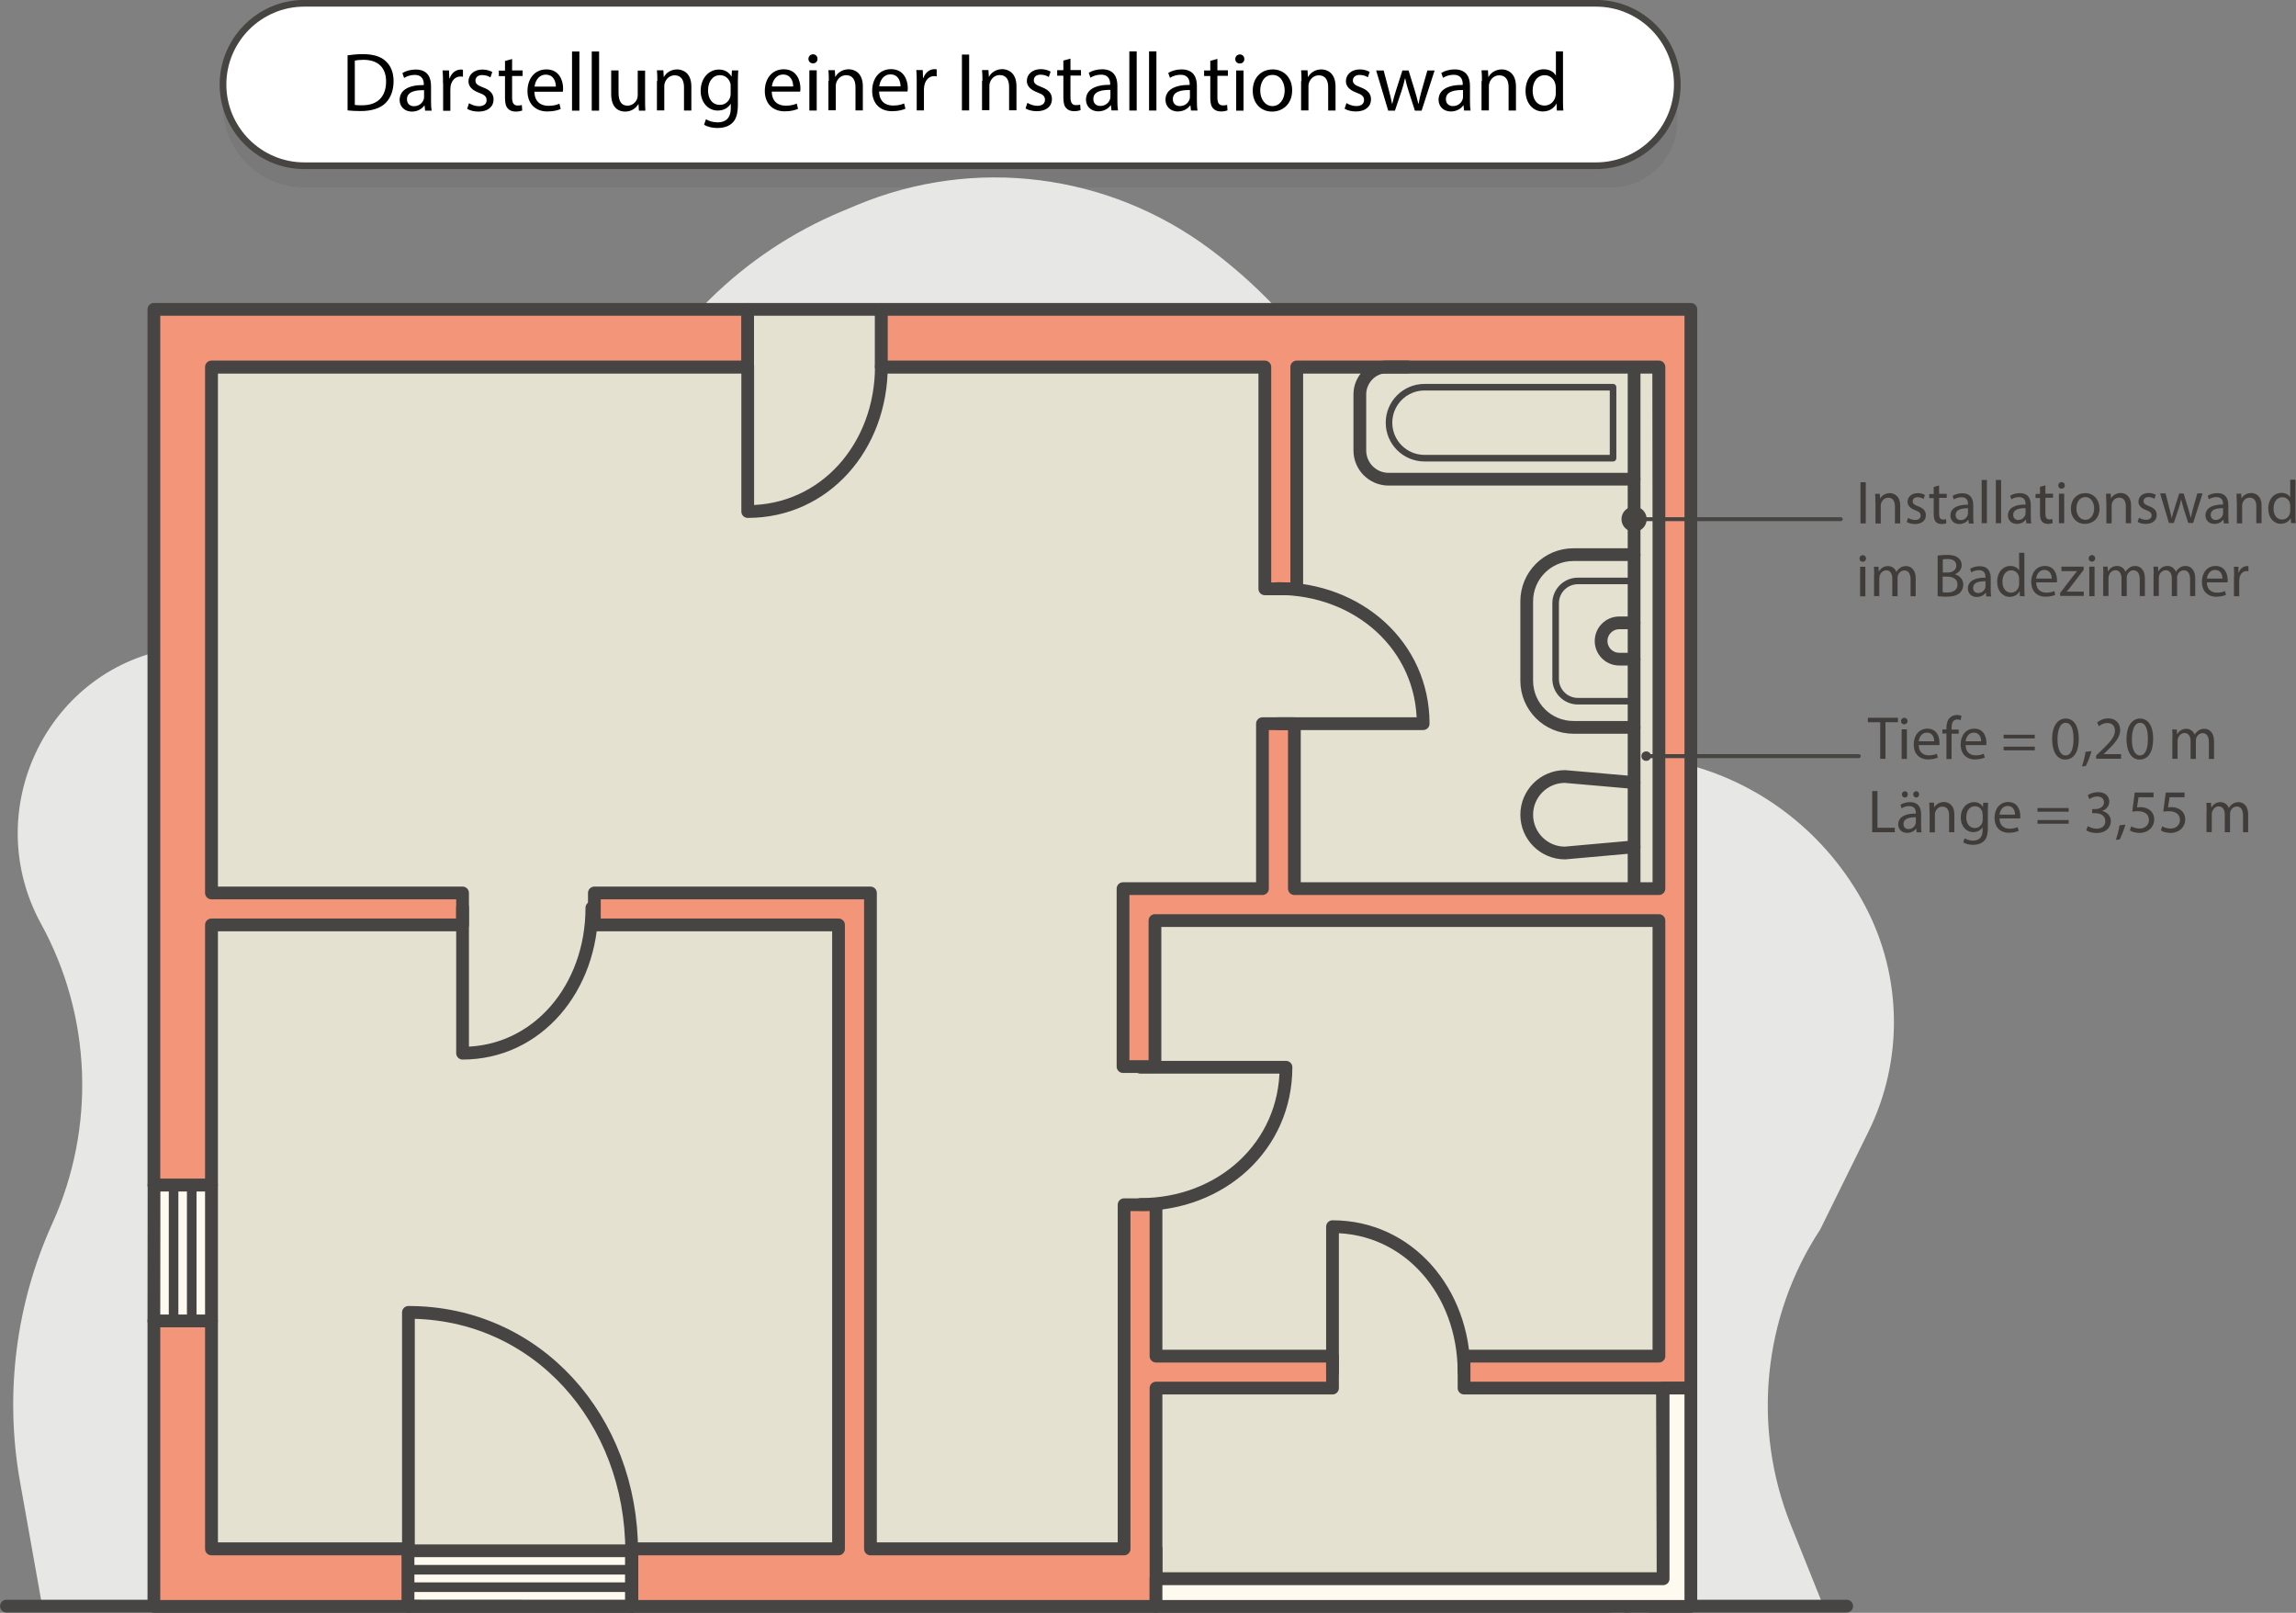
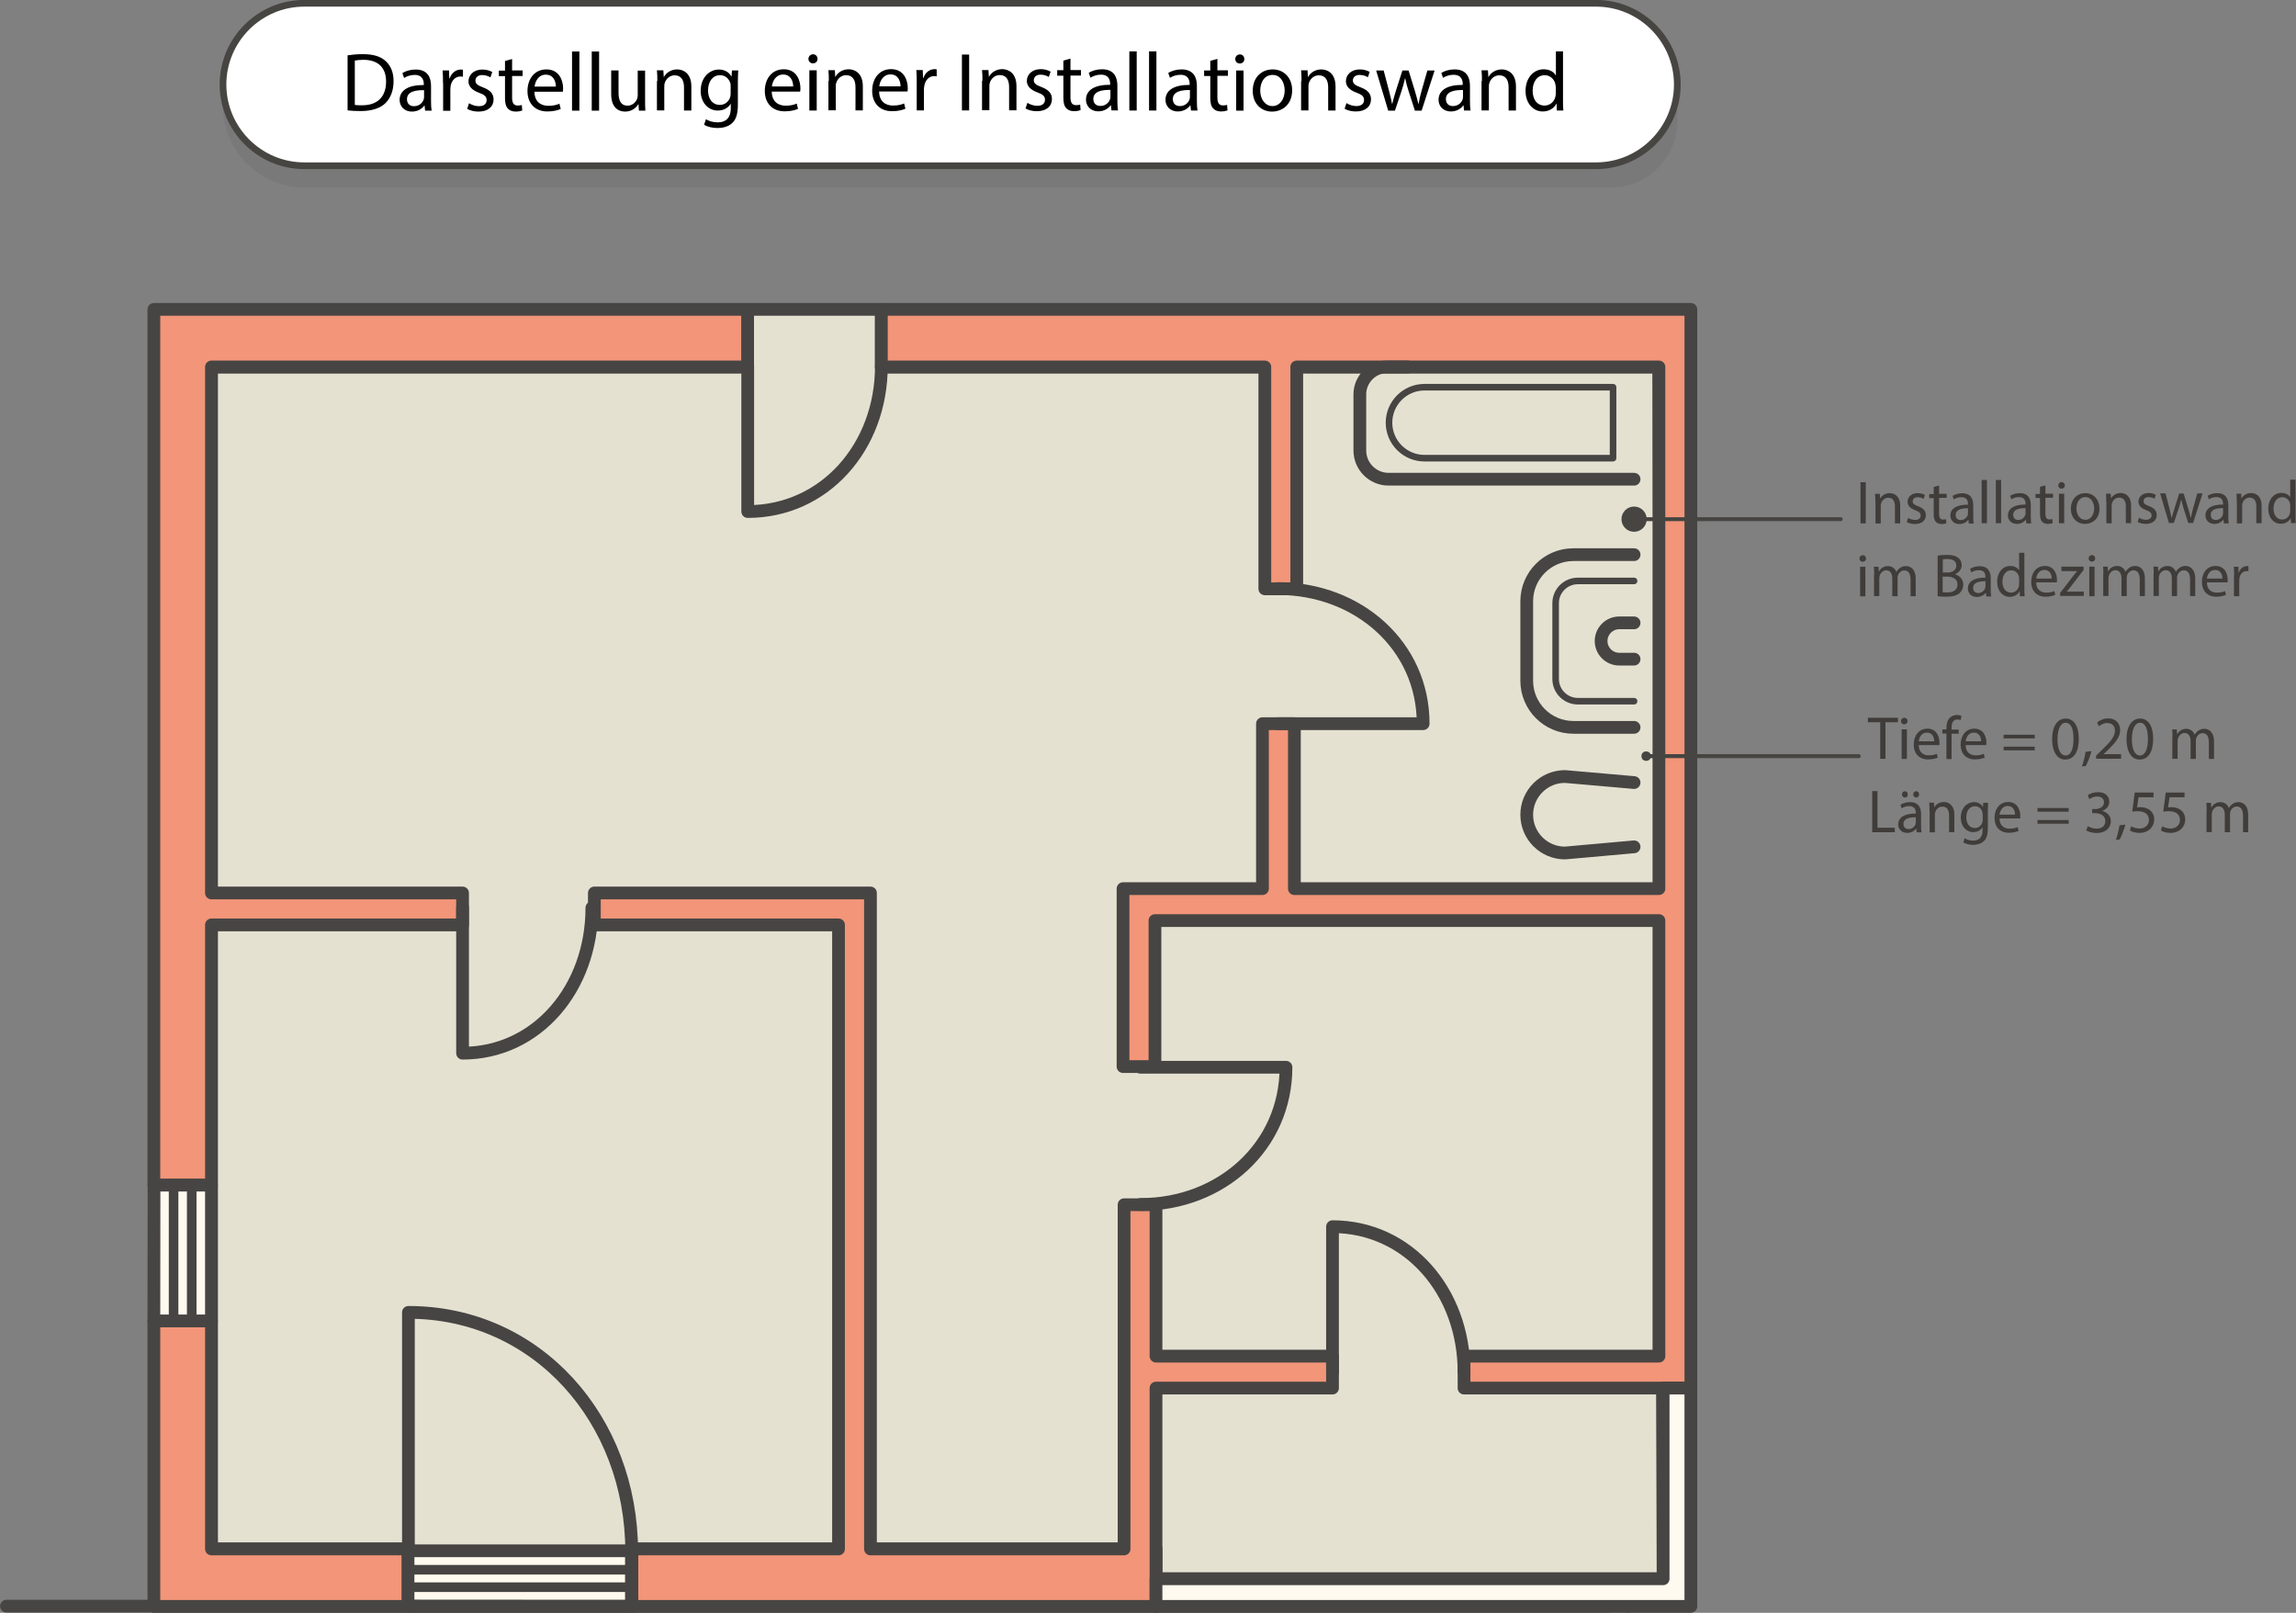
<svg xmlns="http://www.w3.org/2000/svg" id="a" viewBox="0 0 174.72 122.71">
  <rect x="0" y="0" width="174.72" height="122.71" fill="#808080" stroke="none" />
  <defs>
    <style>.b{fill:#e4e1d1;}.b,.c,.d,.e,.f,.g,.h,.i{stroke-linecap:round;stroke-linejoin:round;}.b,.c,.d,.e,.g,.i{stroke:#474543;}.b,.d,.e,.i{stroke-width:.97px;}.c{stroke-width:.73px;}.c,.d{fill:#fffaef;}.j{fill:#e7e8e6;}.e,.f,.g{fill:none;}.k{fill:#464542;}.f{stroke-width:.3px;}.f,.h{stroke:#464542;}.l{fill:#606061;isolation:isolate;opacity:.23;}.g{stroke-width:.5px;}.h{fill:#fff;stroke-width:.51px;}.i{fill:#f29579;}.m{fill:#3f3c3a;}</style>
  </defs>
  <path class="e" d="M76.39,25.51c0,6.12-4.31,11.06-10.17,11.06v-11.08" />
  <g>
    <path class="l" d="M122.61,14.26H23.15c-3.4,0-6.18-2.78-6.18-6.18h0c0-3.41,2.78-6.19,6.18-6.19H121.46c3.4,0,6.18,2.78,6.18,6.18v1.15c0,2.77-2.27,5.04-5.03,5.04Z" />
    <path class="h" d="M121.46,12.61H23.15c-3.4,0-6.18-2.78-6.18-6.18h0c0-3.4,2.78-6.18,6.18-6.18H121.46c3.4,0,6.18,2.78,6.18,6.18h0c0,3.4-2.78,6.18-6.18,6.18Z" />
    <path d="M26.45,4.21c.33-.05,.73-.09,1.17-.09,.79,0,1.36,.18,1.73,.53,.38,.35,.6,.84,.6,1.53s-.22,1.27-.61,1.66c-.4,.4-1.06,.61-1.89,.61-.39,0-.72-.02-1-.05V4.21Zm.55,3.77c.14,.03,.34,.03,.56,.03,1.18,0,1.82-.66,1.82-1.81,0-1.01-.56-1.65-1.73-1.65-.28,0-.5,.03-.65,.06v3.37Zm5.35,.44l-.04-.39h-.02c-.17,.24-.5,.46-.94,.46-.62,0-.94-.44-.94-.88,0-.74,.66-1.15,1.84-1.14v-.06c0-.25-.07-.71-.7-.71-.29,0-.58,.09-.8,.23l-.13-.37c.25-.16,.62-.27,1.01-.27,.94,0,1.17,.64,1.17,1.25v1.15c0,.27,.01,.53,.05,.73h-.51Zm-.08-1.56c-.61-.01-1.3,.09-1.3,.69,0,.36,.24,.53,.53,.53,.4,0,.65-.25,.74-.51,.02-.06,.03-.12,.03-.18v-.53Zm1.44-.54c0-.36,0-.67-.03-.96h.49l.02,.6h.03c.14-.41,.47-.67,.85-.67,.06,0,.11,0,.16,.02v.53c-.06-.01-.11-.02-.19-.02-.39,0-.67,.3-.75,.72-.01,.08-.02,.17-.02,.26v1.63h-.55v-2.11Zm2,1.54c.16,.11,.46,.22,.73,.22,.41,0,.59-.2,.59-.46,0-.27-.16-.41-.57-.56-.55-.2-.81-.5-.81-.87,0-.49,.4-.9,1.06-.9,.31,0,.58,.09,.75,.19l-.14,.41c-.12-.08-.34-.18-.63-.18-.33,0-.51,.19-.51,.42,0,.25,.18,.37,.58,.52,.53,.2,.8,.47,.8,.92,0,.54-.42,.92-1.15,.92-.34,0-.65-.08-.86-.21l.14-.42Zm3.26-3.38v.88h.8v.42h-.8v1.65c0,.38,.11,.6,.42,.6,.15,0,.25-.02,.32-.04l.03,.42c-.11,.04-.28,.08-.49,.08-.26,0-.47-.08-.6-.23-.16-.16-.22-.44-.22-.8v-1.67h-.47v-.42h.47v-.73l.54-.15Zm1.7,2.51c.01,.75,.49,1.06,1.05,1.06,.4,0,.64-.07,.85-.16l.1,.4c-.2,.09-.53,.19-1.02,.19-.94,0-1.51-.62-1.51-1.55s.54-1.65,1.44-1.65c1,0,1.27,.88,1.27,1.44,0,.11-.01,.2-.02,.26h-2.15Zm1.63-.4c0-.35-.15-.91-.77-.91-.56,0-.81,.52-.85,.91h1.63Zm1.23-2.67h.56v4.5h-.56V3.92Zm1.5,0h.56v4.5h-.56V3.92Zm4.06,3.66c0,.32,0,.6,.02,.84h-.49l-.03-.5h-.01c-.15,.25-.47,.57-1.01,.57-.48,0-1.06-.27-1.06-1.34v-1.79h.56v1.7c0,.58,.18,.98,.68,.98,.37,0,.63-.26,.73-.51,.03-.08,.05-.18,.05-.28v-1.88h.56v2.23Zm.93-1.4c0-.32,0-.58-.03-.83h.49l.03,.51h.01c.15-.29,.51-.58,1.01-.58,.42,0,1.08,.25,1.08,1.3v1.83h-.56v-1.77c0-.49-.18-.91-.71-.91-.37,0-.65,.26-.75,.57-.03,.07-.04,.17-.04,.26v1.84h-.56v-2.24Zm6.16-.83c-.01,.22-.03,.47-.03,.84v1.78c0,.7-.14,1.13-.44,1.4-.3,.28-.73,.37-1.11,.37s-.77-.09-1.02-.25l.14-.42c.2,.13,.52,.24,.9,.24,.57,0,.99-.3,.99-1.07v-.34h-.01c-.17,.28-.5,.51-.98,.51-.76,0-1.3-.65-1.3-1.49,0-1.04,.68-1.63,1.38-1.63,.53,0,.82,.28,.96,.53h.01l.03-.46h.49Zm-.58,1.21c0-.09,0-.18-.03-.25-.1-.32-.37-.59-.78-.59-.53,0-.91,.45-.91,1.16,0,.6,.3,1.1,.91,1.1,.34,0,.65-.22,.77-.57,.03-.1,.04-.2,.04-.3v-.55Zm3.13,.42c.01,.75,.49,1.06,1.05,1.06,.4,0,.64-.07,.85-.16l.1,.4c-.2,.09-.53,.19-1.02,.19-.94,0-1.51-.62-1.51-1.55s.54-1.65,1.44-1.65c1,0,1.27,.88,1.27,1.44,0,.11-.01,.2-.02,.26h-2.15Zm1.63-.4c0-.35-.15-.91-.77-.91-.56,0-.81,.52-.85,.91h1.63Zm1.85-2.1c0,.19-.13,.34-.35,.34-.2,0-.34-.15-.34-.34s.15-.35,.35-.35,.34,.15,.34,.35Zm-.62,3.93v-3.06h.56v3.06h-.56Zm1.48-2.24c0-.32,0-.58-.03-.83h.49l.03,.51h.01c.15-.29,.51-.58,1.01-.58,.42,0,1.08,.25,1.08,1.3v1.83h-.56v-1.77c0-.49-.18-.91-.71-.91-.37,0-.65,.26-.75,.57-.03,.07-.04,.17-.04,.26v1.84h-.56v-2.24Zm3.83,.8c.01,.75,.49,1.06,1.05,1.06,.4,0,.64-.07,.85-.16l.1,.4c-.2,.09-.53,.19-1.02,.19-.94,0-1.51-.62-1.51-1.55s.54-1.65,1.44-1.65c1,0,1.27,.88,1.27,1.44,0,.11-.01,.2-.02,.26h-2.15Zm1.63-.4c0-.35-.15-.91-.77-.91-.56,0-.81,.52-.85,.91h1.63Zm1.23-.28c0-.36,0-.67-.03-.96h.49l.02,.6h.03c.14-.41,.47-.67,.85-.67,.06,0,.11,0,.16,.02v.53c-.06-.01-.11-.02-.19-.02-.39,0-.67,.3-.75,.72-.01,.08-.03,.17-.03,.26v1.63h-.55v-2.11Zm3.99-2.16v4.27h-.55V4.15h.55Zm1.01,2.03c0-.32,0-.58-.03-.83h.49l.03,.51h.01c.15-.29,.51-.58,1.01-.58,.42,0,1.08,.25,1.08,1.3v1.83h-.56v-1.77c0-.49-.18-.91-.71-.91-.37,0-.65,.26-.75,.57-.03,.07-.04,.17-.04,.26v1.84h-.56v-2.24Zm3.44,1.67c.16,.11,.46,.22,.73,.22,.41,0,.59-.2,.59-.46,0-.27-.16-.41-.57-.56-.55-.2-.81-.5-.81-.87,0-.49,.4-.9,1.06-.9,.31,0,.58,.09,.75,.19l-.14,.41c-.12-.08-.34-.18-.63-.18-.33,0-.51,.19-.51,.42,0,.25,.18,.37,.58,.52,.53,.2,.8,.47,.8,.92,0,.54-.42,.92-1.15,.92-.34,0-.65-.08-.86-.21l.14-.42Zm3.26-3.38v.88h.8v.42h-.8v1.65c0,.38,.11,.6,.42,.6,.15,0,.25-.02,.32-.04l.03,.42c-.11,.04-.28,.08-.49,.08-.26,0-.47-.08-.6-.23-.16-.16-.22-.44-.22-.8v-1.67h-.47v-.42h.47v-.73l.54-.15Zm3.12,3.95l-.04-.39h-.02c-.17,.24-.5,.46-.94,.46-.62,0-.94-.44-.94-.88,0-.74,.66-1.15,1.84-1.14v-.06c0-.25-.07-.71-.7-.71-.29,0-.58,.09-.8,.23l-.13-.37c.25-.16,.62-.27,1.01-.27,.94,0,1.17,.64,1.17,1.25v1.15c0,.27,.01,.53,.05,.73h-.51Zm-.08-1.56c-.61-.01-1.3,.09-1.3,.69,0,.36,.24,.53,.53,.53,.4,0,.65-.25,.74-.51,.02-.06,.03-.12,.03-.18v-.53Zm1.44-2.93h.56v4.5h-.56V3.92Zm1.5,0h.56v4.5h-.56V3.92Zm3.19,4.5l-.04-.39h-.02c-.17,.24-.5,.46-.94,.46-.62,0-.94-.44-.94-.88,0-.74,.66-1.15,1.84-1.14v-.06c0-.25-.07-.71-.7-.71-.29,0-.58,.09-.8,.23l-.13-.37c.25-.16,.62-.27,1.01-.27,.94,0,1.17,.64,1.17,1.25v1.15c0,.27,.01,.53,.05,.73h-.51Zm-.08-1.56c-.61-.01-1.3,.09-1.3,.69,0,.36,.24,.53,.53,.53,.4,0,.65-.25,.74-.51,.02-.06,.03-.12,.03-.18v-.53Zm2.09-2.38v.88h.8v.42h-.8v1.65c0,.38,.11,.6,.42,.6,.15,0,.25-.02,.32-.04l.03,.42c-.11,.04-.28,.08-.49,.08-.26,0-.47-.08-.6-.23-.16-.16-.22-.44-.22-.8v-1.67h-.47v-.42h.47v-.73l.54-.15Zm2.05,.02c0,.19-.13,.34-.35,.34-.2,0-.34-.15-.34-.34s.15-.35,.35-.35,.34,.15,.34,.35Zm-.62,3.93v-3.06h.56v3.06h-.56Zm4.26-1.56c0,1.13-.79,1.63-1.53,1.63-.83,0-1.47-.61-1.47-1.58,0-1.03,.67-1.63,1.52-1.63s1.48,.64,1.48,1.58Zm-2.43,.03c0,.67,.39,1.18,.93,1.18s.93-.5,.93-1.19c0-.52-.26-1.18-.92-1.18s-.94,.61-.94,1.19Zm3.14-.71c0-.32,0-.58-.03-.83h.49l.03,.51h.01c.15-.29,.51-.58,1.01-.58,.42,0,1.08,.25,1.08,1.3v1.83h-.56v-1.77c0-.49-.18-.91-.71-.91-.37,0-.65,.26-.75,.57-.03,.07-.04,.17-.04,.26v1.84h-.56v-2.24Zm3.44,1.67c.16,.11,.46,.22,.73,.22,.41,0,.59-.2,.59-.46,0-.27-.16-.41-.57-.56-.55-.2-.81-.5-.81-.87,0-.49,.4-.9,1.06-.9,.31,0,.58,.09,.75,.19l-.14,.41c-.12-.08-.34-.18-.63-.18-.33,0-.51,.19-.51,.42,0,.25,.18,.37,.58,.52,.53,.2,.8,.47,.8,.92,0,.54-.42,.92-1.15,.92-.34,0-.65-.08-.86-.21l.14-.42Zm2.81-2.5l.41,1.56c.09,.34,.17,.66,.23,.98h.02c.07-.31,.17-.64,.27-.97l.5-1.56h.47l.47,1.53c.11,.37,.2,.69,.27,1h.02c.05-.31,.13-.63,.23-.99l.44-1.54h.55l-.99,3.06h-.51l-.47-1.46c-.11-.34-.2-.65-.27-1.01h-.01c-.08,.37-.17,.68-.28,1.01l-.49,1.46h-.51l-.92-3.06h.57Zm6.12,3.06l-.04-.39h-.02c-.17,.24-.5,.46-.94,.46-.62,0-.94-.44-.94-.88,0-.74,.66-1.15,1.84-1.14v-.06c0-.25-.07-.71-.7-.71-.29,0-.58,.09-.8,.23l-.13-.37c.25-.16,.62-.27,1.01-.27,.94,0,1.17,.64,1.17,1.25v1.15c0,.27,.01,.53,.05,.73h-.51Zm-.08-1.56c-.61-.01-1.3,.09-1.3,.69,0,.36,.24,.53,.53,.53,.4,0,.65-.25,.74-.51,.02-.06,.03-.12,.03-.18v-.53Zm1.44-.67c0-.32,0-.58-.03-.83h.49l.03,.51h.01c.15-.29,.51-.58,1.01-.58,.42,0,1.08,.25,1.08,1.3v1.83h-.56v-1.77c0-.49-.18-.91-.71-.91-.37,0-.65,.26-.75,.57-.03,.07-.04,.17-.04,.26v1.84h-.56v-2.24Zm6.17-2.26v3.7c0,.27,0,.58,.03,.79h-.5l-.02-.53h-.01c-.17,.34-.54,.6-1.04,.6-.74,0-1.31-.63-1.31-1.56,0-1.02,.63-1.65,1.38-1.65,.47,0,.79,.22,.92,.47h.01v-1.83h.56Zm-.56,2.68c0-.07,0-.16-.03-.23-.08-.35-.39-.65-.8-.65-.58,0-.92,.51-.92,1.18,0,.62,.3,1.13,.91,1.13,.37,0,.72-.25,.82-.67,.02-.08,.03-.15,.03-.24v-.53Z" />
  </g>
  <g>
-     <path class="j" d="M3.2,122.13l-1.68-9.41c-1.18-6.65-.32-13.5,2.46-19.63h0c3.31-7.3,3-15.77-.85-22.79h0c-4.79-8.73,.56-19.62,10.31-21l14.93-2.11c8.25-1.17,15.33-6.57,18.72-14.29l.07-.17c3.32-7.56,9.39-13.52,16.93-16.66l1.12-.47c8.93-3.72,19.12-2.44,26.89,3.37h0c5.68,4.24,10.11,9.98,12.81,16.59l1.8,4.42c3.73,9.13,11.59,15.85,21.09,18.04h0c6.06,1.39,11.23,5.39,14.16,10.96h0c2.8,5.33,2.89,11.71,.23,17.11l-3.68,7.46h0c-4.37,6.65-5.2,15.07-2.23,22.48l2.46,6.13H3.2Z" />
    <g>
      <line class="d" x1="122.48" y1="122.2" x2=".49" y2="122.2" />
      <line class="d" x1="123.96" y1="122.2" x2="123.72" y2="122.2" />
-       <line class="d" x1="140.53" y1="122.2" x2="125.56" y2="122.2" />
    </g>
  </g>
  <polygon class="b" points="16.09 117.85 87.97 117.85 87.97 120.12 126.56 120.12 126.24 27.92 67.07 27.92 67.07 23.54 56.89 23.54 56.89 27.92 16.09 27.92 16.09 117.85" />
  <g>
    <polygon class="i" points="16.09 27.92 56.89 27.92 56.89 23.54 11.71 23.54 11.71 90.17 16.09 90.17 16.09 70.37 35.2 70.37 35.2 67.94 16.09 67.94 16.09 27.92" />
    <polygon class="i" points="16.09 100.5 11.71 100.5 11.71 122.22 31.08 122.22 31.08 117.85 16.09 117.85 16.09 100.5" />
    <polygon class="i" points="87.97 91.66 85.54 91.66 85.54 117.85 66.24 117.85 66.24 67.94 45.23 67.94 45.23 70.37 63.81 70.37 63.81 117.85 48.08 117.85 48.08 122.22 85.54 122.22 86.76 122.22 87.97 122.22 87.97 105.61 101.4 105.61 101.4 103.18 87.97 103.18 87.97 91.66" />
    <polygon class="i" points="127.5 23.54 126.24 23.54 67.07 23.54 67.07 27.92 96.25 27.92 96.25 44.8 98.68 44.8 98.68 27.92 126.24 27.92 126.24 67.61 98.5 67.61 98.5 55.06 96.07 55.06 96.07 67.61 85.46 67.61 85.46 81.15 87.89 81.15 87.89 70.04 126.24 70.04 126.24 103.18 111.41 103.18 111.41 105.61 128.67 105.61 128.67 23.54 127.5 23.54" />
  </g>
  <path class="e" d="M97.24,44.78c6.12,0,11.06,4.36,11.06,10.28h-11.08" />
  <path class="e" d="M86.8,91.64c6.12,0,11.06-4.43,11.06-10.44h-11.08" />
  <path class="e" d="M111.41,104.39c0-6.12-4.24-11.06-10.01-11.06v11.08" />
  <path class="e" d="M45.04,69.07c0,6.12-4.17,11.06-9.84,11.06v-11.08" />
  <path class="e" d="M67.07,27.86c0,6.12-4.31,11.06-10.17,11.06v-11.08" />
  <g>
    <polyline class="d" points="16.09 100.5 16.09 100.5 16.09 90.17 11.72 90.17 11.71 100.5 16.09 100.5" />
    <line class="c" x1="14.59" y1="90.17" x2="14.59" y2="100.5" />
    <line class="c" x1="13.21" y1="90.17" x2="13.21" y2="100.5" />
  </g>
  <polygon class="d" points="126.56 105.61 126.56 120.12 87.97 120.12 87.97 122.22 128.67 122.22 128.67 121.94 128.67 120.12 128.67 105.61 126.56 105.61" />
  <path class="b" d="M48.07,118.07c0-10.07-7.2-18.22-16.99-18.22v22.37h17v-4.15Z" />
  <g>
    <polyline class="d" points="48.05 117.99 48.05 117.99 31.05 117.99 31.05 122.19 48.05 122.2 48.05 117.99" />
    <line class="c" x1="31.05" y1="119.43" x2="48.05" y2="119.43" />
    <line class="c" x1="31.05" y1="120.76" x2="48.05" y2="120.76" />
  </g>
-   <line class="i" x1="124.35" y1="28.01" x2="124.35" y2="67.24" />
  <path class="e" d="M124.35,42.2h-4.62c-1.96,0-3.55,1.59-3.55,3.55v6.04c0,1.96,1.59,3.55,3.55,3.55h4.62" />
  <path class="e" d="M124.35,36.46h-18.68c-1.21,0-2.19-.98-2.19-2.19v-4.28c0-1.09,.91-2.07,2-2.07h1.66" />
  <path class="e" d="M124.35,59.54l-5.26-.46c-1.61,0-2.91,1.31-2.91,2.91h0c0,1.61,1.31,2.91,2.91,2.91l5.26-.47" />
  <path class="g" d="M124.35,44.2h-4.28c-.93,0-1.69,.76-1.69,1.69v5.77c0,.93,.76,1.69,1.69,1.69h4.28" />
  <path class="e" d="M124.35,47.39h-1.13c-.76,0-1.38,.62-1.38,1.38h0c0,.76,.62,1.38,1.38,1.38h1.13" />
  <path class="g" d="M122.75,29.47v5.39h-14.35c-1.49,0-2.7-1.21-2.7-2.7h0c0-1.49,1.21-2.7,2.7-2.7h14.35Z" />
  <path class="m" d="M141.98,36.69v3.13h-.4v-3.13h.4Zm.73,1.49c0-.23,0-.42-.02-.61h.36l.02,.37h0c.11-.21,.37-.42,.74-.42,.31,0,.79,.19,.79,.96v1.34h-.4v-1.29c0-.36-.13-.66-.51-.66-.27,0-.47,.19-.54,.42-.02,.05-.03,.12-.03,.19v1.35h-.4v-1.64Zm2.49,1.22c.12,.08,.33,.16,.53,.16,.29,0,.43-.15,.43-.33,0-.2-.12-.3-.41-.41-.4-.14-.59-.37-.59-.64,0-.36,.29-.66,.77-.66,.22,0,.42,.06,.55,.14l-.1,.3c-.09-.06-.25-.13-.46-.13-.24,0-.37,.14-.37,.31,0,.19,.13,.27,.42,.38,.39,.15,.58,.34,.58,.68,0,.39-.3,.67-.83,.67-.24,0-.47-.06-.62-.15l.1-.31Zm2.36-2.47v.64h.58v.31h-.58v1.21c0,.28,.08,.44,.3,.44,.11,0,.18-.01,.23-.03l.02,.31c-.08,.03-.2,.06-.36,.06-.19,0-.34-.06-.44-.17-.11-.12-.16-.32-.16-.58v-1.22h-.34v-.31h.34v-.54l.4-.11Zm2.26,2.89l-.03-.28h-.01c-.12,.18-.36,.33-.68,.33-.45,0-.68-.32-.68-.64,0-.54,.48-.84,1.34-.83v-.05c0-.19-.05-.52-.5-.52-.21,0-.42,.06-.58,.17l-.09-.27c.18-.12,.45-.2,.73-.2,.68,0,.84,.47,.84,.92v.84c0,.19,0,.38,.04,.54h-.37Zm-.06-1.15c-.44,0-.94,.07-.94,.51,0,.26,.17,.39,.38,.39,.29,0,.47-.19,.54-.38,.01-.04,.02-.09,.02-.13v-.39Zm1.04-2.15h.4v3.29h-.4v-3.29Zm1.08,0h.4v3.29h-.4v-3.29Zm2.32,3.29l-.03-.28h-.01c-.12,.18-.36,.33-.68,.33-.45,0-.68-.32-.68-.64,0-.54,.48-.84,1.34-.83v-.05c0-.19-.05-.52-.5-.52-.21,0-.42,.06-.58,.17l-.09-.27c.18-.12,.45-.2,.73-.2,.68,0,.84,.47,.84,.92v.84c0,.19,0,.38,.04,.54h-.37Zm-.06-1.15c-.44,0-.94,.07-.94,.51,0,.26,.17,.39,.38,.39,.29,0,.47-.19,.54-.38,.01-.04,.02-.09,.02-.13v-.39Zm1.51-1.74v.64h.58v.31h-.58v1.21c0,.28,.08,.44,.3,.44,.11,0,.18-.01,.23-.03l.02,.31c-.08,.03-.2,.06-.36,.06-.19,0-.34-.06-.44-.17-.11-.12-.16-.32-.16-.58v-1.22h-.34v-.31h.34v-.54l.4-.11Zm1.48,.01c0,.14-.1,.25-.26,.25-.14,0-.24-.11-.24-.25s.11-.25,.25-.25,.25,.11,.25,.25Zm-.45,2.88v-2.25h.4v2.25h-.4Zm3.09-1.14c0,.83-.57,1.19-1.11,1.19-.6,0-1.07-.45-1.07-1.15,0-.75,.49-1.19,1.1-1.19s1.07,.47,1.07,1.15Zm-1.76,.02c0,.49,.28,.86,.68,.86s.67-.37,.67-.87c0-.38-.19-.86-.67-.86s-.68,.45-.68,.87Zm2.27-.52c0-.23,0-.42-.02-.61h.36l.02,.37h0c.11-.21,.37-.42,.74-.42,.31,0,.79,.19,.79,.96v1.34h-.4v-1.29c0-.36-.13-.66-.51-.66-.27,0-.47,.19-.54,.42-.02,.05-.03,.12-.03,.19v1.35h-.4v-1.64Zm2.49,1.22c.12,.08,.33,.16,.53,.16,.29,0,.43-.15,.43-.33,0-.2-.12-.3-.41-.41-.4-.14-.59-.37-.59-.64,0-.36,.29-.66,.77-.66,.22,0,.42,.06,.55,.14l-.1,.3c-.09-.06-.25-.13-.46-.13-.24,0-.37,.14-.37,.31,0,.19,.13,.27,.42,.38,.39,.15,.58,.34,.58,.68,0,.39-.3,.67-.83,.67-.24,0-.47-.06-.62-.15l.1-.31Zm2.03-1.83l.29,1.14c.06,.25,.12,.48,.17,.71h.01c.05-.23,.12-.47,.2-.71l.36-1.15h.34l.34,1.12c.08,.27,.15,.51,.2,.73h.01c.04-.23,.1-.46,.17-.73l.32-1.13h.4l-.72,2.25h-.37l-.34-1.07c-.08-.25-.14-.47-.2-.74h0c-.05,.27-.12,.5-.2,.74l-.36,1.07h-.37l-.67-2.25h.41Zm4.43,2.25l-.03-.28h-.01c-.12,.18-.36,.33-.68,.33-.45,0-.68-.32-.68-.64,0-.54,.48-.84,1.34-.83v-.05c0-.19-.05-.52-.5-.52-.21,0-.42,.06-.58,.17l-.09-.27c.18-.12,.45-.2,.73-.2,.68,0,.84,.47,.84,.92v.84c0,.19,0,.38,.04,.54h-.37Zm-.06-1.15c-.44,0-.94,.07-.94,.51,0,.26,.17,.39,.38,.39,.29,0,.47-.19,.54-.38,.01-.04,.02-.09,.02-.13v-.39Zm1.04-.49c0-.23,0-.42-.02-.61h.36l.02,.37h0c.11-.21,.37-.42,.74-.42,.31,0,.79,.19,.79,.96v1.34h-.4v-1.29c0-.36-.13-.66-.51-.66-.27,0-.47,.19-.54,.42-.02,.05-.03,.12-.03,.19v1.35h-.4v-1.64Zm4.47-1.66v2.71c0,.2,0,.43,.02,.58h-.36l-.02-.39h0c-.12,.25-.39,.44-.76,.44-.54,0-.95-.46-.95-1.14,0-.75,.45-1.21,1-1.21,.34,0,.57,.16,.67,.34h0v-1.34h.4Zm-.4,1.96c0-.05,0-.12-.02-.17-.06-.26-.28-.47-.58-.47-.42,0-.67,.37-.67,.87,0,.45,.22,.83,.66,.83,.27,0,.52-.18,.59-.49,.01-.06,.02-.11,.02-.18v-.39Zm-32.28,4.02c0,.14-.1,.25-.26,.25-.14,0-.24-.11-.24-.25s.11-.25,.25-.25,.25,.11,.25,.25Zm-.45,2.88v-2.25h.4v2.25h-.4Zm1.07-1.64c0-.23,0-.42-.02-.61h.35l.02,.36h.01c.12-.21,.33-.41,.7-.41,.3,0,.53,.19,.63,.45h0c.07-.13,.16-.22,.25-.29,.13-.1,.28-.16,.49-.16,.29,0,.73,.19,.73,.97v1.32h-.39v-1.27c0-.43-.16-.69-.48-.69-.23,0-.41,.17-.48,.37-.02,.06-.03,.13-.03,.2v1.39h-.4v-1.35c0-.36-.16-.62-.46-.62-.25,0-.44,.2-.5,.41-.02,.06-.03,.13-.03,.2v1.35h-.4v-1.64Zm4.82-1.45c.17-.04,.45-.06,.73-.06,.4,0,.66,.07,.85,.23,.16,.12,.26,.31,.26,.55,0,.3-.2,.57-.52,.69h0c.29,.08,.64,.33,.64,.79,0,.27-.11,.47-.26,.63-.22,.2-.56,.29-1.07,.29-.28,0-.49-.02-.62-.04v-3.08Zm.4,1.28h.36c.42,0,.67-.22,.67-.52,0-.37-.28-.51-.68-.51-.18,0-.29,.01-.35,.03v1.01Zm0,1.5c.08,.01,.19,.02,.33,.02,.41,0,.79-.15,.79-.61,0-.43-.36-.6-.8-.6h-.33v1.19Zm3.31,.31l-.03-.28h-.01c-.12,.18-.36,.33-.68,.33-.45,0-.68-.32-.68-.64,0-.54,.48-.84,1.34-.83v-.05c0-.19-.05-.52-.5-.52-.21,0-.42,.06-.58,.17l-.09-.27c.18-.12,.45-.2,.73-.2,.68,0,.84,.47,.84,.92v.84c0,.19,0,.38,.04,.54h-.37Zm-.06-1.15c-.44,0-.94,.07-.94,.51,0,.26,.17,.39,.38,.39,.29,0,.47-.19,.54-.38,.01-.04,.02-.09,.02-.13v-.39Zm2.96-2.15v2.71c0,.2,0,.43,.02,.58h-.36l-.02-.39h0c-.12,.25-.39,.44-.76,.44-.54,0-.95-.46-.95-1.14,0-.75,.45-1.21,1-1.21,.34,0,.57,.16,.67,.34h0v-1.34h.4Zm-.4,1.96c0-.05,0-.12-.02-.17-.06-.26-.28-.47-.58-.47-.42,0-.67,.37-.67,.87,0,.45,.22,.83,.66,.83,.27,0,.52-.18,.59-.49,.01-.06,.02-.11,.02-.18v-.39Zm1.3,.28c0,.55,.36,.78,.76,.78,.29,0,.46-.05,.62-.12l.07,.29c-.14,.06-.39,.14-.74,.14-.68,0-1.09-.45-1.09-1.13s.39-1.21,1.04-1.21c.73,0,.92,.64,.92,1.06,0,.08,0,.15-.01,.19h-1.56Zm1.18-.29c0-.26-.11-.66-.56-.66-.41,0-.59,.38-.62,.66h1.18Zm.64,1.1l1.01-1.32c.1-.12,.19-.23,.29-.35h-1.2v-.34h1.69v.25l-1,1.3c-.09,.12-.18,.24-.29,.35h1.3v.33h-1.8v-.24Zm2.67-2.64c0,.14-.1,.25-.26,.25-.14,0-.24-.11-.24-.25s.11-.25,.25-.25,.25,.11,.25,.25Zm-.45,2.88v-2.25h.4v2.25h-.4Zm1.07-1.64c0-.23,0-.42-.02-.61h.35l.02,.36h.01c.12-.21,.33-.41,.7-.41,.3,0,.53,.19,.63,.45h0c.07-.13,.16-.22,.25-.29,.13-.1,.28-.16,.49-.16,.29,0,.73,.19,.73,.97v1.32h-.39v-1.27c0-.43-.16-.69-.48-.69-.23,0-.41,.17-.48,.37-.02,.06-.03,.13-.03,.2v1.39h-.4v-1.35c0-.36-.16-.62-.46-.62-.25,0-.44,.2-.5,.41-.02,.06-.03,.13-.03,.2v1.35h-.4v-1.64Zm3.83,0c0-.23,0-.42-.02-.61h.35l.02,.36h.01c.12-.21,.33-.41,.7-.41,.3,0,.53,.19,.63,.45h0c.07-.13,.16-.22,.25-.29,.13-.1,.28-.16,.49-.16,.29,0,.73,.19,.73,.97v1.32h-.39v-1.27c0-.43-.16-.69-.48-.69-.23,0-.41,.17-.48,.37-.02,.06-.03,.13-.03,.2v1.39h-.4v-1.35c0-.36-.16-.62-.46-.62-.25,0-.44,.2-.5,.41-.02,.06-.03,.13-.03,.2v1.35h-.4v-1.64Zm4.05,.59c0,.55,.36,.78,.76,.78,.29,0,.46-.05,.62-.12l.07,.29c-.14,.06-.39,.14-.74,.14-.68,0-1.09-.45-1.09-1.13s.39-1.21,1.04-1.21c.73,0,.92,.64,.92,1.06,0,.08,0,.15-.01,.19h-1.56Zm1.18-.29c0-.26-.11-.66-.56-.66-.41,0-.59,.38-.62,.66h1.18Zm.89-.2c0-.26,0-.49-.02-.7h.35v.44h.03c.1-.3,.34-.49,.62-.49,.05,0,.08,0,.11,.01v.38s-.08-.01-.14-.01c-.28,0-.49,.22-.54,.52,0,.06-.02,.12-.02,.19v1.2h-.4v-1.54Z" />
  <circle class="k" cx="124.35" cy="39.5" r=".96" />
  <polyline class="f" points="123.94 39.5 131.26 39.5 140.08 39.5" />
  <circle class="k" cx="125.27" cy="57.53" r=".36" />
  <polyline class="f" points="125.31 57.53 132.62 57.53 141.45 57.53" />
  <path class="m" d="M143.08,54.95h-.94v-.34h2.29v.34h-.95v2.78h-.4v-2.78Zm2.08-.09c0,.14-.1,.25-.26,.25-.14,0-.24-.11-.24-.25s.11-.25,.25-.25,.25,.11,.25,.25Zm-.45,2.88v-2.25h.4v2.25h-.4Zm1.3-1.05c0,.55,.36,.78,.76,.78,.29,0,.46-.05,.62-.12l.07,.29c-.14,.06-.39,.14-.74,.14-.68,0-1.09-.45-1.09-1.13s.39-1.21,1.04-1.21c.73,0,.92,.64,.92,1.06,0,.08,0,.15-.01,.19h-1.56Zm1.18-.29c0-.26-.11-.66-.56-.66-.41,0-.59,.38-.62,.66h1.18Zm.93,1.34v-1.93h-.31v-.31h.31v-.11c0-.32,.07-.6,.26-.78,.15-.15,.35-.21,.54-.21,.14,0,.27,.03,.34,.07l-.06,.32c-.06-.03-.14-.05-.26-.05-.34,0-.43,.31-.43,.65v.12h.54v.31h-.54v1.93h-.4Zm1.46-1.05c0,.55,.36,.78,.76,.78,.29,0,.46-.05,.62-.12l.07,.29c-.14,.06-.39,.14-.74,.14-.68,0-1.09-.45-1.09-1.13s.39-1.21,1.04-1.21c.73,0,.92,.64,.92,1.06,0,.08,0,.15-.01,.19h-1.56Zm1.18-.29c0-.26-.11-.66-.56-.66-.41,0-.59,.38-.62,.66h1.18Zm1.71-.22v-.28h2.37v.28h-2.37Zm0,.91v-.28h2.37v.28h-2.37Zm5.72-.89c0,1.03-.38,1.59-1.04,1.59-.58,0-.98-.55-.99-1.55,0-1.01,.43-1.57,1.04-1.57s.99,.57,.99,1.53Zm-1.62,.05c0,.78,.24,1.23,.61,1.23,.41,0,.61-.49,.61-1.26s-.19-1.23-.61-1.23c-.35,0-.61,.44-.61,1.26Zm1.86,2.06c.1-.27,.23-.77,.28-1.11l.45-.05c-.11,.39-.31,.91-.44,1.13l-.29,.03Zm1.08-.57v-.25l.32-.31c.76-.73,1.11-1.12,1.11-1.58,0-.31-.15-.59-.59-.59-.27,0-.5,.14-.63,.25l-.13-.29c.21-.18,.5-.31,.84-.31,.64,0,.91,.45,.91,.88,0,.56-.4,1.01-1.03,1.62l-.24,.22h1.34v.35h-1.91Zm4.34-1.54c0,1.03-.38,1.59-1.04,1.59-.58,0-.98-.55-.99-1.55,0-1.01,.43-1.57,1.04-1.57s.99,.57,.99,1.53Zm-1.62,.05c0,.78,.24,1.23,.61,1.23,.41,0,.61-.49,.61-1.26s-.19-1.23-.61-1.23c-.35,0-.61,.44-.61,1.26Zm3.09-.14c0-.23,0-.42-.02-.61h.35l.02,.36h.01c.12-.21,.33-.41,.7-.41,.3,0,.53,.19,.63,.45h0c.07-.13,.16-.22,.25-.29,.13-.1,.28-.16,.49-.16,.29,0,.73,.19,.73,.97v1.32h-.39v-1.27c0-.43-.16-.69-.48-.69-.23,0-.41,.17-.48,.37-.02,.06-.03,.13-.03,.2v1.39h-.4v-1.35c0-.36-.16-.62-.46-.62-.25,0-.44,.2-.5,.41-.02,.06-.03,.13-.03,.2v1.35h-.4v-1.64Zm-22.85,4.08h.4v2.79h1.32v.34h-1.72v-3.13Zm3.38,3.13l-.03-.28h-.01c-.12,.18-.36,.33-.68,.33-.45,0-.68-.32-.68-.64,0-.54,.48-.84,1.34-.83v-.05c0-.19-.05-.52-.5-.52-.21,0-.42,.06-.58,.17l-.09-.27c.18-.12,.45-.2,.73-.2,.68,0,.84,.47,.84,.92v.84c0,.19,0,.38,.04,.54h-.37Zm-1.12-2.88c0-.13,.11-.24,.23-.24s.22,.1,.22,.24c0,.13-.09,.24-.22,.24s-.23-.11-.23-.24Zm1.06,1.74c-.44,0-.94,.07-.94,.51,0,.26,.17,.39,.38,.39,.29,0,.47-.19,.54-.38,.01-.04,.02-.09,.02-.13v-.39Zm-.2-1.74c0-.13,.1-.24,.23-.24s.22,.1,.22,.24c0,.13-.09,.24-.22,.24s-.23-.11-.23-.24Zm1.24,1.24c0-.23,0-.42-.02-.61h.36l.02,.37h0c.11-.21,.37-.42,.74-.42,.31,0,.79,.19,.79,.96v1.34h-.4v-1.29c0-.36-.13-.66-.51-.66-.27,0-.47,.19-.54,.42-.02,.05-.03,.12-.03,.19v1.35h-.4v-1.64Zm4.46-.61c0,.16-.02,.34-.02,.62v1.3c0,.52-.1,.83-.32,1.02-.22,.2-.53,.27-.81,.27-.27,0-.56-.07-.74-.19l.1-.31c.15,.09,.38,.18,.65,.18,.41,0,.72-.22,.72-.78v-.25h0c-.12,.21-.36,.38-.71,.38-.55,0-.95-.47-.95-1.09,0-.76,.49-1.19,1-1.19,.39,0,.6,.2,.69,.39h0l.02-.34h.35Zm-.42,.89c0-.07,0-.13-.02-.19-.07-.24-.27-.43-.56-.43-.39,0-.66,.33-.66,.85,0,.44,.22,.81,.66,.81,.25,0,.47-.16,.56-.42,.02-.07,.03-.15,.03-.22v-.4Zm1.29,.31c0,.55,.36,.78,.76,.78,.29,0,.46-.05,.62-.12l.07,.29c-.14,.06-.39,.14-.74,.14-.68,0-1.09-.45-1.09-1.13s.39-1.21,1.04-1.21c.73,0,.92,.64,.92,1.06,0,.08,0,.15-.01,.19h-1.56Zm1.18-.29c0-.26-.11-.66-.56-.66-.41,0-.59,.38-.62,.66h1.18Zm1.71-.22v-.28h2.37v.28h-2.37Zm0,.91v-.28h2.37v.28h-2.37Zm3.83,.19c.12,.07,.38,.19,.66,.19,.52,0,.68-.33,.67-.58,0-.42-.38-.6-.77-.6h-.23v-.31h.23c.29,0,.67-.15,.67-.51,0-.24-.15-.45-.52-.45-.24,0-.47,.11-.6,.2l-.11-.3c.16-.12,.46-.23,.78-.23,.59,0,.85,.35,.85,.72,0,.31-.18,.58-.55,.71h0c.37,.08,.67,.36,.67,.78,0,.48-.37,.9-1.09,.9-.33,0-.63-.11-.78-.2l.11-.32Zm2.13,1.04c.1-.27,.23-.77,.28-1.11l.45-.05c-.11,.39-.31,.91-.44,1.13l-.29,.03Zm2.87-3.24h-1.14l-.12,.77c.07,0,.13-.02,.24-.02,.23,0,.46,.05,.64,.16,.23,.13,.43,.39,.43,.77,0,.59-.46,1.03-1.11,1.03-.33,0-.6-.09-.74-.19l.1-.31c.12,.07,.37,.17,.64,.17,.38,0,.71-.25,.71-.65,0-.39-.26-.67-.86-.67-.17,0-.3,.02-.41,.03l.19-1.45h1.43v.34Zm2.36,0h-1.14l-.12,.77c.07,0,.13-.02,.24-.02,.23,0,.46,.05,.64,.16,.23,.13,.43,.39,.43,.77,0,.59-.46,1.03-1.11,1.03-.33,0-.6-.09-.74-.19l.1-.31c.12,.07,.37,.17,.64,.17,.38,0,.71-.25,.71-.65,0-.39-.26-.67-.86-.67-.17,0-.3,.02-.41,.03l.19-1.45h1.43v.34Zm1.68,1.03c0-.23,0-.42-.02-.61h.35l.02,.36h.01c.12-.21,.33-.41,.7-.41,.3,0,.53,.19,.63,.45h0c.07-.13,.16-.22,.25-.29,.13-.1,.28-.16,.49-.16,.29,0,.73,.19,.73,.97v1.32h-.39v-1.27c0-.43-.16-.69-.48-.69-.23,0-.41,.17-.48,.37-.02,.06-.03,.13-.03,.2v1.39h-.4v-1.35c0-.36-.16-.62-.46-.62-.25,0-.44,.2-.5,.41-.02,.06-.03,.13-.03,.2v1.35h-.4v-1.64Z" />
</svg>